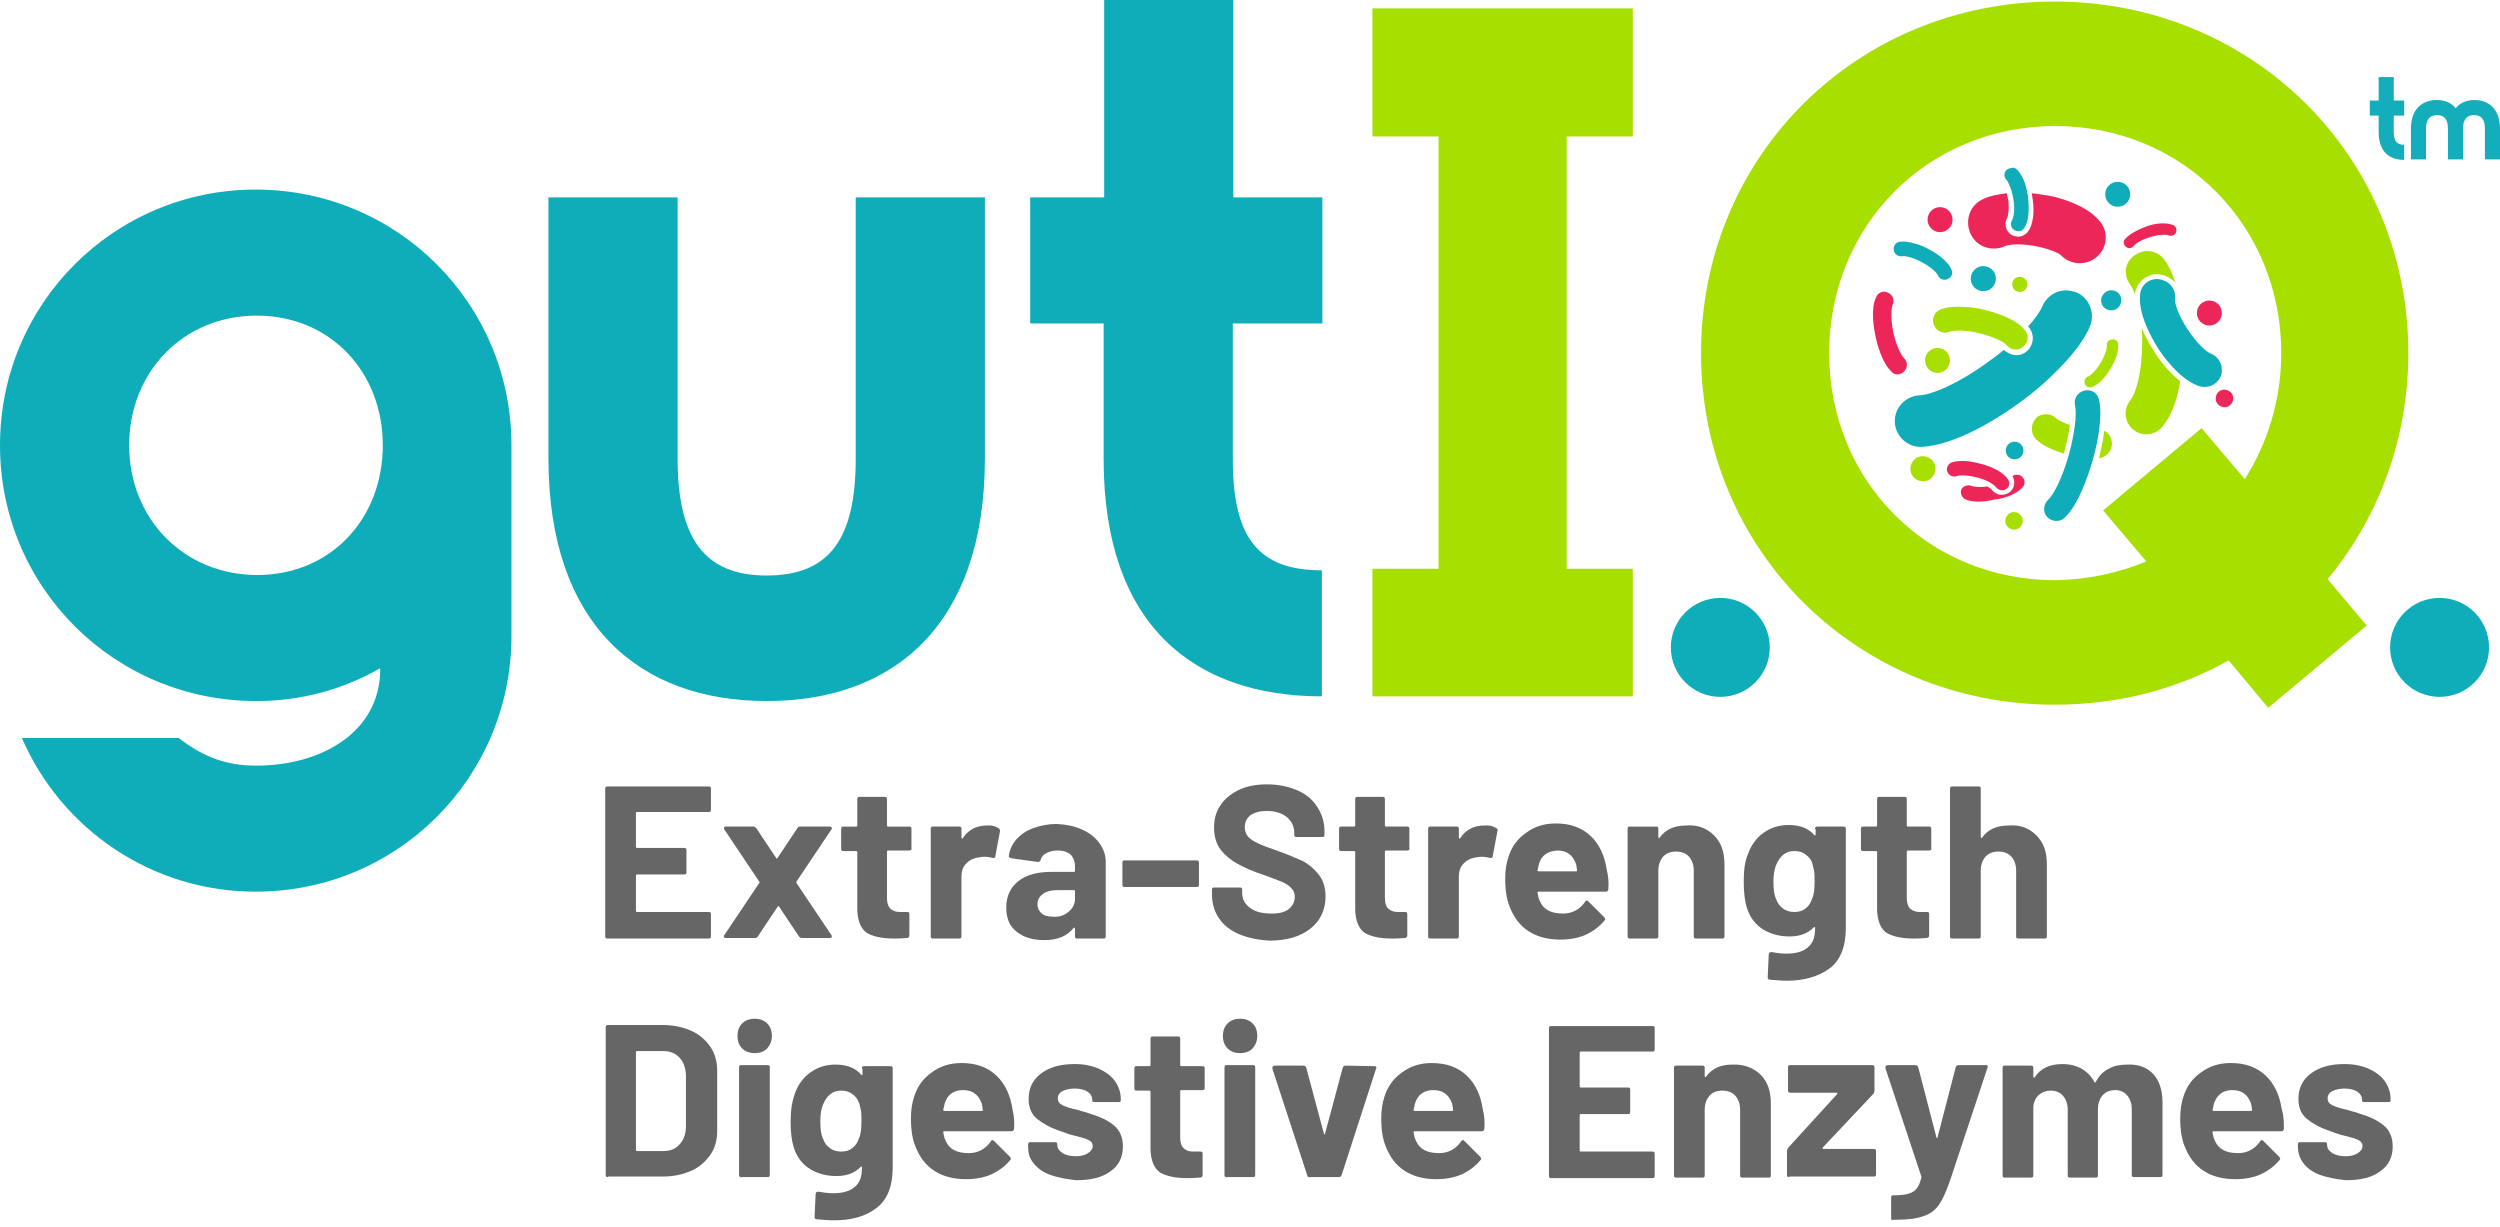
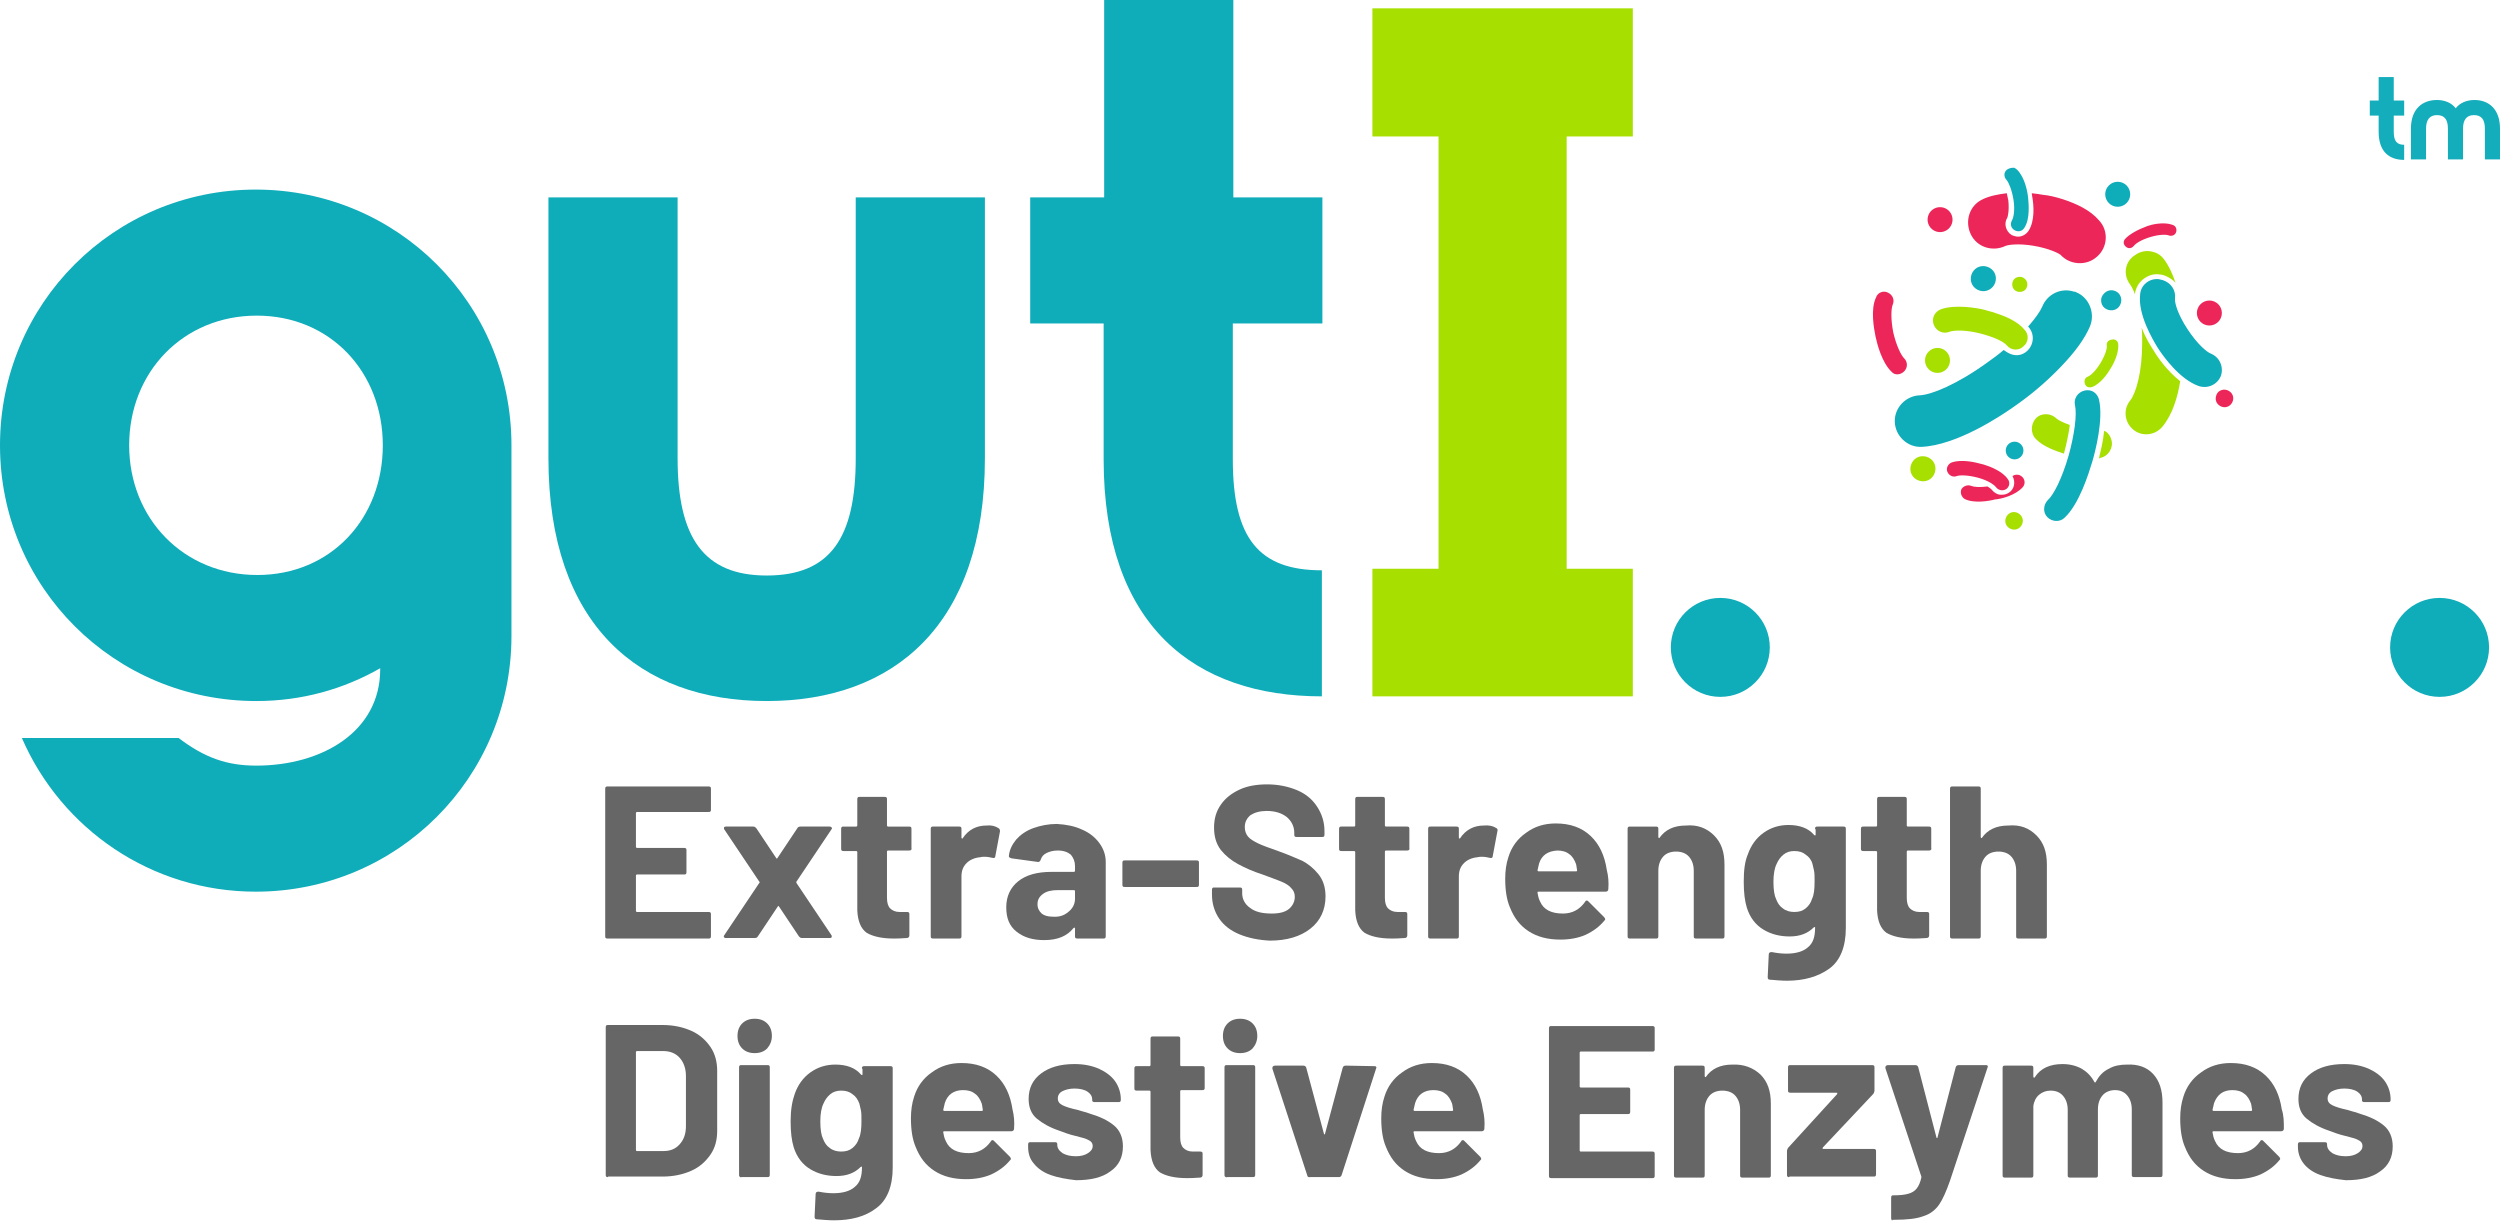
<svg xmlns="http://www.w3.org/2000/svg" version="1.1" id="Layer_1" x="0px" y="0px" viewBox="0 0 480 235.5" style="enable-background:new 0 0 480 235.5;" xml:space="preserve">
  <style type="text/css">
	.st0{fill:#666667;}
	.st1{fill:#0FACBA;}
	.st2{fill:#A7DF00;}
	.st3{fill:#13ADBB;}
	.st4{fill:#ED2659;}
</style>
  <g>
    <g>
      <path class="st0" d="M136.4,155.8c-0.1,0.1-0.2,0.1-0.4,0.1h-13.7c-0.1,0-0.2,0.1-0.2,0.2v6.5c0,0.1,0.1,0.2,0.2,0.2h9    c0.1,0,0.3,0,0.4,0.1c0.1,0.1,0.1,0.2,0.1,0.4v4.1c0,0.1,0,0.3-0.1,0.4c-0.1,0.1-0.2,0.1-0.4,0.1h-9c-0.1,0-0.2,0.1-0.2,0.2v6.8    c0,0.1,0.1,0.2,0.2,0.2H136c0.1,0,0.3,0,0.4,0.1c0.1,0.1,0.1,0.2,0.1,0.4v4.1c0,0.1,0,0.3-0.1,0.4c-0.1,0.1-0.2,0.1-0.4,0.1h-19.3    c-0.1,0-0.3,0-0.4-0.1s-0.1-0.2-0.1-0.4v-28.2c0-0.1,0-0.3,0.1-0.4c0.1-0.1,0.2-0.1,0.4-0.1H136c0.1,0,0.3,0,0.4,0.1    c0.1,0.1,0.1,0.2,0.1,0.4v4.1C136.5,155.6,136.5,155.7,136.4,155.8z" />
      <path class="st0" d="M139,179.9c-0.1-0.1,0-0.3,0.1-0.4l6.7-10c0.1-0.1,0.1-0.2,0-0.2l-6.7-10c-0.1-0.1-0.1-0.2-0.1-0.3    c0-0.2,0.1-0.3,0.4-0.3h5.2c0.3,0,0.4,0.1,0.6,0.3l3.8,5.7c0.1,0.2,0.2,0.2,0.3,0l3.8-5.7c0.1-0.2,0.3-0.3,0.6-0.3h5.6    c0.2,0,0.3,0.1,0.4,0.2c0.1,0.1,0,0.3-0.1,0.4l-6.7,10c0,0.1,0,0.2,0,0.2l6.7,10c0.1,0.1,0.1,0.2,0.1,0.3c0,0.2-0.1,0.3-0.4,0.3    H154c-0.3,0-0.4-0.1-0.6-0.3l-3.8-5.7c-0.1-0.2-0.2-0.2-0.3,0l-3.8,5.7c-0.1,0.2-0.3,0.3-0.6,0.3h-5.6    C139.2,180.1,139.1,180.1,139,179.9z" />
      <path class="st0" d="M174.9,163.2c-0.1,0.1-0.2,0.1-0.4,0.1h-4c-0.1,0-0.2,0.1-0.2,0.2v8.9c0,0.9,0.2,1.6,0.6,2    c0.4,0.4,1,0.7,1.8,0.7h1.4c0.1,0,0.3,0,0.4,0.1c0.1,0.1,0.1,0.2,0.1,0.4v4c0,0.3-0.2,0.5-0.5,0.5c-1.2,0.1-2,0.1-2.5,0.1    c-2.3,0-4-0.4-5.2-1.1c-1.1-0.8-1.7-2.2-1.8-4.3v-11.2c0-0.1-0.1-0.2-0.2-0.2H162c-0.1,0-0.3,0-0.4-0.1c-0.1-0.1-0.1-0.2-0.1-0.4    v-3.7c0-0.1,0-0.3,0.1-0.4c0.1-0.1,0.2-0.1,0.4-0.1h2.4c0.1,0,0.2-0.1,0.2-0.2v-5c0-0.1,0-0.3,0.1-0.4c0.1-0.1,0.2-0.1,0.4-0.1    h4.7c0.1,0,0.3,0,0.4,0.1c0.1,0.1,0.1,0.2,0.1,0.4v5c0,0.1,0.1,0.2,0.2,0.2h4c0.1,0,0.3,0,0.4,0.1c0.1,0.1,0.1,0.2,0.1,0.4v3.7    C175.1,163,175,163.1,174.9,163.2z" />
      <path class="st0" d="M191.7,159c0.2,0.1,0.3,0.3,0.3,0.6l-0.9,4.8c0,0.3-0.2,0.4-0.6,0.3c-0.4-0.1-0.9-0.2-1.5-0.2    c-0.2,0-0.5,0-0.9,0.1c-1,0.1-1.9,0.5-2.5,1.1c-0.7,0.7-1,1.5-1,2.6v11.4c0,0.1,0,0.3-0.1,0.4c-0.1,0.1-0.2,0.1-0.4,0.1h-4.9    c-0.1,0-0.3,0-0.4-0.1c-0.1-0.1-0.1-0.2-0.1-0.4v-20.5c0-0.1,0-0.3,0.1-0.4c0.1-0.1,0.2-0.1,0.4-0.1h4.9c0.1,0,0.3,0,0.4,0.1    s0.1,0.2,0.1,0.4v1.6c0,0.1,0,0.1,0.1,0.2c0.1,0,0.1,0,0.1,0c1.1-1.7,2.7-2.5,4.6-2.5C190.3,158.4,191.1,158.6,191.7,159z" />
      <path class="st0" d="M207.8,159.3c1.4,0.6,2.5,1.5,3.3,2.6s1.2,2.3,1.2,3.6v14.2c0,0.1,0,0.3-0.1,0.4c-0.1,0.1-0.2,0.1-0.4,0.1    h-4.9c-0.1,0-0.3,0-0.4-0.1c-0.1-0.1-0.1-0.2-0.1-0.4v-1.4c0-0.1,0-0.1-0.1-0.2c-0.1,0-0.1,0-0.2,0.1c-1.2,1.5-3,2.3-5.6,2.3    c-2.2,0-3.9-0.5-5.3-1.6s-2-2.6-2-4.7c0-2.1,0.8-3.8,2.3-5s3.6-1.8,6.4-1.8h4.3c0.1,0,0.2-0.1,0.2-0.2v-0.9c0-0.9-0.3-1.6-0.8-2.2    c-0.6-0.5-1.4-0.8-2.5-0.8c-0.9,0-1.6,0.2-2.2,0.5c-0.6,0.3-0.9,0.7-1.1,1.3c-0.1,0.3-0.3,0.4-0.5,0.4l-5.1-0.7    c-0.3-0.1-0.5-0.2-0.5-0.4c0.1-1.2,0.6-2.2,1.4-3.2c0.8-0.9,1.9-1.7,3.3-2.2c1.4-0.5,2.9-0.8,4.5-0.8    C204.7,158.3,206.3,158.6,207.8,159.3z M205.1,175.1c0.8-0.6,1.3-1.5,1.3-2.5v-1.5c0-0.1-0.1-0.2-0.2-0.2h-3    c-1.3,0-2.2,0.2-2.9,0.7s-1.1,1.1-1.1,2c0,0.8,0.3,1.3,0.8,1.8c0.5,0.4,1.2,0.6,2.1,0.6C203.3,176.1,204.3,175.8,205.1,175.1z" />
      <path class="st0" d="M215.6,170.2c-0.1-0.1-0.1-0.2-0.1-0.4v-4.1c0-0.1,0-0.3,0.1-0.4c0.1-0.1,0.2-0.1,0.4-0.1h13.7    c0.1,0,0.3,0,0.4,0.1c0.1,0.1,0.1,0.2,0.1,0.4v4.1c0,0.1,0,0.3-0.1,0.4c-0.1,0.1-0.2,0.1-0.4,0.1H216    C215.8,170.3,215.7,170.3,215.6,170.2z" />
      <path class="st0" d="M238,179.4c-1.7-0.7-3-1.7-3.9-3s-1.4-2.9-1.4-4.6v-0.9c0-0.1,0-0.3,0.1-0.4c0.1-0.1,0.2-0.1,0.4-0.1h4.8    c0.1,0,0.3,0,0.4,0.1c0.1,0.1,0.1,0.2,0.1,0.4v0.6c0,1.1,0.5,2.1,1.5,2.8c1,0.8,2.4,1.1,4.2,1.1c1.5,0,2.6-0.3,3.3-0.9    c0.7-0.6,1.1-1.4,1.1-2.3c0-0.7-0.2-1.2-0.7-1.7c-0.4-0.5-1.1-0.9-1.8-1.2c-0.8-0.3-2-0.8-3.7-1.4c-1.9-0.6-3.4-1.3-4.7-2    s-2.4-1.6-3.3-2.7c-0.9-1.2-1.3-2.6-1.3-4.3s0.4-3.1,1.3-4.4c0.9-1.3,2.1-2.2,3.6-2.9s3.3-1,5.3-1c2.1,0,4,0.4,5.7,1.1    s3,1.8,3.9,3.2s1.4,2.9,1.4,4.7v0.6c0,0.1,0,0.3-0.1,0.4c-0.1,0.1-0.2,0.1-0.4,0.1H249c-0.1,0-0.3,0-0.4-0.1    c-0.1-0.1-0.1-0.2-0.1-0.4v-0.3c0-1.2-0.5-2.2-1.4-3c-1-0.8-2.3-1.2-3.9-1.2c-1.3,0-2.3,0.3-3.1,0.8c-0.7,0.6-1.1,1.3-1.1,2.3    c0,0.7,0.2,1.3,0.6,1.8c0.4,0.5,1.1,0.9,1.9,1.3c0.8,0.4,2.2,0.9,3.9,1.5c2,0.7,3.5,1.4,4.7,1.9c1.1,0.6,2.1,1.4,3,2.5    s1.4,2.5,1.4,4.3c0,2.6-1,4.7-2.9,6.2s-4.5,2.3-7.8,2.3C241.7,180.5,239.7,180.1,238,179.4z" />
      <path class="st0" d="M270.5,163.2c-0.1,0.1-0.2,0.1-0.4,0.1h-4c-0.1,0-0.2,0.1-0.2,0.2v8.9c0,0.9,0.2,1.6,0.6,2s1,0.7,1.8,0.7h1.4    c0.1,0,0.3,0,0.4,0.1s0.1,0.2,0.1,0.4v4c0,0.3-0.2,0.5-0.5,0.5c-1.2,0.1-2,0.1-2.5,0.1c-2.3,0-4-0.4-5.2-1.1    c-1.1-0.8-1.7-2.2-1.8-4.3v-11.2c0-0.1-0.1-0.2-0.2-0.2h-2.4c-0.1,0-0.3,0-0.4-0.1s-0.1-0.2-0.1-0.4v-3.7c0-0.1,0-0.3,0.1-0.4    s0.2-0.1,0.4-0.1h2.4c0.1,0,0.2-0.1,0.2-0.2v-5c0-0.1,0-0.3,0.1-0.4c0.1-0.1,0.2-0.1,0.4-0.1h4.7c0.1,0,0.3,0,0.4,0.1    s0.1,0.2,0.1,0.4v5c0,0.1,0.1,0.2,0.2,0.2h4c0.1,0,0.3,0,0.4,0.1s0.1,0.2,0.1,0.4v3.7C270.7,163,270.6,163.1,270.5,163.2z" />
      <path class="st0" d="M287.3,159c0.2,0.1,0.3,0.3,0.2,0.6l-0.9,4.8c0,0.3-0.2,0.4-0.6,0.3c-0.4-0.1-0.9-0.2-1.5-0.2    c-0.2,0-0.5,0-0.9,0.1c-1,0.1-1.9,0.5-2.5,1.1c-0.7,0.7-1,1.5-1,2.6v11.4c0,0.1,0,0.3-0.1,0.4c-0.1,0.1-0.2,0.1-0.4,0.1h-4.9    c-0.1,0-0.3,0-0.4-0.1s-0.1-0.2-0.1-0.4v-20.5c0-0.1,0-0.3,0.1-0.4s0.2-0.1,0.4-0.1h4.9c0.1,0,0.3,0,0.4,0.1s0.1,0.2,0.1,0.4v1.6    c0,0.1,0,0.1,0.1,0.2c0.1,0,0.1,0,0.1,0c1.1-1.7,2.7-2.5,4.6-2.5C285.9,158.4,286.7,158.6,287.3,159z" />
      <path class="st0" d="M308.8,170.7c0,0.3-0.2,0.5-0.5,0.5h-12.9c-0.2,0-0.2,0.1-0.2,0.2c0.1,0.6,0.2,1.1,0.5,1.7    c0.7,1.6,2.2,2.3,4.4,2.3c1.8,0,3.2-0.8,4.2-2.2c0.1-0.2,0.2-0.3,0.4-0.3c0.1,0,0.2,0.1,0.3,0.2l3,3c0.1,0.1,0.2,0.3,0.2,0.4    c0,0.1-0.1,0.2-0.2,0.3c-0.9,1.1-2.1,2-3.6,2.7c-1.4,0.6-3,0.9-4.8,0.9c-2.4,0-4.4-0.5-6.1-1.6s-2.8-2.6-3.6-4.6    c-0.6-1.4-0.9-3.2-0.9-5.5c0-1.5,0.2-2.9,0.6-4.1c0.6-2,1.8-3.6,3.4-4.7c1.6-1.2,3.5-1.8,5.7-1.8c2.8,0,5,0.8,6.7,2.4    c1.7,1.6,2.7,3.8,3.1,6.5C308.8,168.2,308.9,169.4,308.8,170.7z M295.5,165.8c-0.1,0.4-0.2,0.8-0.3,1.3c0,0.1,0.1,0.2,0.2,0.2h7.2    c0.2,0,0.2-0.1,0.2-0.2c-0.1-0.8-0.2-1.2-0.2-1.2c-0.3-0.8-0.7-1.5-1.3-1.9c-0.6-0.5-1.4-0.7-2.3-0.7    C297.2,163.4,296,164.2,295.5,165.8z" />
      <path class="st0" d="M329.1,160.4c1.4,1.4,2,3.2,2,5.6v13.7c0,0.1,0,0.3-0.1,0.4c-0.1,0.1-0.2,0.1-0.4,0.1h-4.9    c-0.1,0-0.3,0-0.4-0.1s-0.1-0.2-0.1-0.4v-12.5c0-1.1-0.3-2-0.9-2.7s-1.5-1-2.5-1s-1.9,0.3-2.5,1s-0.9,1.6-0.9,2.7v12.5    c0,0.1,0,0.3-0.1,0.4c-0.1,0.1-0.2,0.1-0.4,0.1H313c-0.1,0-0.3,0-0.4-0.1s-0.1-0.2-0.1-0.4v-20.5c0-0.1,0-0.3,0.1-0.4    s0.2-0.1,0.4-0.1h4.9c0.1,0,0.3,0,0.4,0.1s0.1,0.2,0.1,0.4v1.5c0,0.1,0,0.1,0.1,0.2c0.1,0,0.1,0,0.1,0c1.1-1.6,2.8-2.4,5.1-2.4    C325.9,158.3,327.7,159,329.1,160.4z" />
      <path class="st0" d="M348.6,158.8c0.1-0.1,0.2-0.1,0.4-0.1h4.9c0.1,0,0.3,0,0.4,0.1s0.1,0.2,0.1,0.4v19c0,3.6-1.1,6.3-3.2,7.8    s-4.8,2.3-8.1,2.3c-1,0-2.1-0.1-3.3-0.2c-0.3,0-0.4-0.2-0.4-0.5l0.2-4.3c0-0.4,0.2-0.5,0.6-0.5c1,0.2,1.9,0.3,2.8,0.3    c1.8,0,3.2-0.4,4.1-1.2c1-0.8,1.4-2,1.4-3.8c0-0.1,0-0.1-0.1-0.1s-0.1,0-0.2,0.1c-1.1,1.1-2.6,1.7-4.6,1.7c-1.8,0-3.5-0.4-5-1.3    c-1.5-0.9-2.6-2.3-3.2-4.2c-0.4-1.3-0.6-2.9-0.6-5c0-2.2,0.2-3.9,0.8-5.3c0.6-1.7,1.6-3.1,3-4.1s3-1.5,4.8-1.5    c2.1,0,3.8,0.6,4.9,1.9c0.1,0.1,0.1,0.1,0.2,0.1s0.1-0.1,0.1-0.1v-1C348.4,159,348.5,158.9,348.6,158.8z M348.4,169.2    c0-0.9,0-1.5-0.1-2s-0.2-0.9-0.3-1.3c-0.2-0.8-0.7-1.4-1.3-1.8c-0.6-0.5-1.3-0.7-2.2-0.7c-0.8,0-1.5,0.2-2.1,0.7s-1,1.1-1.3,1.8    c-0.4,0.8-0.6,2-0.6,3.4c0,1.6,0.2,2.7,0.5,3.3c0.3,0.8,0.7,1.4,1.3,1.8c0.6,0.5,1.4,0.7,2.2,0.7c0.9,0,1.6-0.2,2.2-0.7    s1-1.1,1.2-1.8C348.3,171.8,348.4,170.7,348.4,169.2z" />
      <path class="st0" d="M370.7,163.2c-0.1,0.1-0.2,0.1-0.4,0.1h-4c-0.1,0-0.2,0.1-0.2,0.2v8.9c0,0.9,0.2,1.6,0.6,2s1,0.7,1.8,0.7h1.4    c0.1,0,0.3,0,0.4,0.1s0.1,0.2,0.1,0.4v4c0,0.3-0.2,0.5-0.5,0.5c-1.2,0.1-2,0.1-2.5,0.1c-2.3,0-4-0.4-5.2-1.1    c-1.1-0.8-1.7-2.2-1.8-4.3v-11.2c0-0.1-0.1-0.2-0.2-0.2h-2.4c-0.1,0-0.3,0-0.4-0.1s-0.1-0.2-0.1-0.4v-3.7c0-0.1,0-0.3,0.1-0.4    s0.2-0.1,0.4-0.1h2.4c0.1,0,0.2-0.1,0.2-0.2v-5c0-0.1,0-0.3,0.1-0.4c0.1-0.1,0.2-0.1,0.4-0.1h4.7c0.1,0,0.3,0,0.4,0.1    s0.1,0.2,0.1,0.4v5c0,0.1,0.1,0.2,0.2,0.2h4c0.1,0,0.3,0,0.4,0.1s0.1,0.2,0.1,0.4v3.7C370.9,163,370.8,163.1,370.7,163.2z" />
      <path class="st0" d="M391,160.4c1.4,1.4,2,3.2,2,5.6v13.7c0,0.1,0,0.3-0.1,0.4c-0.1,0.1-0.2,0.1-0.4,0.1h-4.9    c-0.1,0-0.3,0-0.4-0.1s-0.1-0.2-0.1-0.4v-12.5c0-1.1-0.3-2-0.9-2.7s-1.5-1-2.5-1s-1.9,0.3-2.5,1s-0.9,1.6-0.9,2.7v12.5    c0,0.1,0,0.3-0.1,0.4c-0.1,0.1-0.2,0.1-0.4,0.1h-4.9c-0.1,0-0.3,0-0.4-0.1s-0.1-0.2-0.1-0.4v-28.2c0-0.1,0-0.3,0.1-0.4    s0.2-0.1,0.4-0.1h4.9c0.1,0,0.3,0,0.4,0.1s0.1,0.2,0.1,0.4v9.2c0,0.1,0,0.1,0.1,0.2c0.1,0,0.1,0,0.1,0c1.1-1.6,2.8-2.4,5.1-2.4    C387.9,158.3,389.6,159,391,160.4z" />
      <path class="st0" d="M116.4,225.9c-0.1-0.1-0.1-0.2-0.1-0.4v-28.2c0-0.1,0-0.3,0.1-0.4c0.1-0.1,0.2-0.1,0.4-0.1h10.4    c2.1,0,3.9,0.4,5.5,1.1c1.6,0.7,2.8,1.8,3.7,3.1s1.3,2.9,1.3,4.6v11.5c0,1.8-0.4,3.3-1.3,4.6c-0.9,1.3-2.1,2.4-3.7,3.1    c-1.6,0.7-3.4,1.1-5.5,1.1h-10.4C116.6,226.1,116.5,226,116.4,225.9z M122.3,221h5.1c1.3,0,2.3-0.4,3.1-1.3c0.8-0.9,1.2-2,1.2-3.5    v-9.6c0-1.4-0.4-2.6-1.2-3.5s-1.9-1.3-3.2-1.3h-5c-0.1,0-0.2,0.1-0.2,0.2v18.7C122.1,221,122.2,221,122.3,221z" />
      <path class="st0" d="M142.5,201.3c-0.6-0.6-0.9-1.4-0.9-2.4s0.3-1.8,0.9-2.4c0.6-0.6,1.4-0.9,2.4-0.9s1.8,0.3,2.4,0.9    c0.6,0.6,0.9,1.4,0.9,2.4c0,0.9-0.3,1.7-0.9,2.4c-0.6,0.6-1.4,0.9-2.4,0.9S143.1,201.9,142.5,201.3z M142,225.9    c-0.1-0.1-0.1-0.2-0.1-0.4V205c0-0.1,0-0.3,0.1-0.4c0.1-0.1,0.2-0.1,0.4-0.1h4.9c0.1,0,0.3,0,0.4,0.1c0.1,0.1,0.1,0.2,0.1,0.4    v20.5c0,0.1,0,0.3-0.1,0.4c-0.1,0.1-0.2,0.1-0.4,0.1h-4.9C142.2,226.1,142.1,226,142,225.9z" />
      <path class="st0" d="M165.6,204.8c0.1-0.1,0.2-0.1,0.4-0.1h4.9c0.1,0,0.3,0,0.4,0.1c0.1,0.1,0.1,0.2,0.1,0.4v19    c0,3.6-1.1,6.3-3.2,7.8c-2.1,1.6-4.8,2.3-8.1,2.3c-1,0-2.1-0.1-3.3-0.2c-0.3,0-0.4-0.2-0.4-0.5l0.2-4.3c0-0.4,0.2-0.5,0.6-0.5    c1,0.2,1.9,0.3,2.8,0.3c1.8,0,3.2-0.4,4.1-1.2c1-0.8,1.4-2,1.4-3.8c0-0.1,0-0.1-0.1-0.1s-0.1,0-0.2,0.1c-1.1,1.1-2.6,1.7-4.6,1.7    c-1.8,0-3.5-0.4-5-1.3c-1.5-0.9-2.6-2.3-3.2-4.2c-0.4-1.3-0.6-2.9-0.6-5c0-2.2,0.3-3.9,0.8-5.3c0.6-1.7,1.6-3.1,3-4.1    s3-1.5,4.8-1.5c2.1,0,3.8,0.6,4.9,1.9c0.1,0.1,0.1,0.1,0.2,0.1c0.1,0,0.1-0.1,0.1-0.1v-1C165.4,205,165.5,204.9,165.6,204.8z     M165.4,215.2c0-0.9,0-1.5-0.1-2s-0.2-0.9-0.3-1.3c-0.3-0.8-0.7-1.4-1.3-1.8c-0.6-0.5-1.3-0.7-2.2-0.7c-0.8,0-1.5,0.2-2.1,0.7    s-1,1.1-1.3,1.8c-0.4,0.8-0.6,2-0.6,3.4c0,1.6,0.2,2.7,0.5,3.3c0.3,0.8,0.7,1.4,1.3,1.8c0.6,0.5,1.4,0.7,2.2,0.7    c0.9,0,1.6-0.2,2.2-0.7c0.6-0.5,1-1.1,1.2-1.8C165.3,217.8,165.4,216.6,165.4,215.2z" />
      <path class="st0" d="M194.7,216.7c0,0.3-0.2,0.5-0.5,0.5h-12.9c-0.2,0-0.2,0.1-0.2,0.2c0.1,0.6,0.2,1.1,0.5,1.7    c0.7,1.6,2.2,2.3,4.4,2.3c1.8,0,3.2-0.8,4.2-2.2c0.1-0.2,0.2-0.3,0.4-0.3c0.1,0,0.2,0.1,0.3,0.2l3,3c0.1,0.1,0.2,0.3,0.2,0.4    c0,0.1-0.1,0.2-0.2,0.3c-0.9,1.1-2.1,2-3.6,2.7c-1.4,0.6-3,0.9-4.8,0.9c-2.4,0-4.4-0.5-6.1-1.6s-2.8-2.6-3.6-4.6    c-0.6-1.4-0.9-3.2-0.9-5.5c0-1.5,0.2-2.9,0.6-4.1c0.6-2,1.8-3.6,3.4-4.7c1.6-1.2,3.5-1.8,5.7-1.8c2.8,0,5,0.8,6.7,2.4    c1.7,1.6,2.7,3.8,3.1,6.5C194.7,214.2,194.8,215.4,194.7,216.7z M181.4,211.8c-0.1,0.4-0.2,0.8-0.3,1.3c0,0.1,0.1,0.2,0.2,0.2h7.2    c0.2,0,0.2-0.1,0.2-0.2c-0.1-0.8-0.2-1.2-0.2-1.2c-0.3-0.8-0.7-1.5-1.3-1.9c-0.6-0.5-1.4-0.7-2.3-0.7    C183.1,209.3,181.9,210.2,181.4,211.8z" />
      <path class="st0" d="M201.7,225.6c-1.4-0.5-2.5-1.3-3.2-2.2c-0.8-0.9-1.1-2-1.1-3.2v-0.4c0-0.1,0-0.3,0.1-0.4    c0.1-0.1,0.2-0.1,0.4-0.1h4.6c0.1,0,0.3,0,0.4,0.1c0.1,0.1,0.1,0.2,0.1,0.4l0,0c0,0.6,0.3,1.1,1,1.6c0.7,0.4,1.5,0.6,2.6,0.6    c0.9,0,1.7-0.2,2.3-0.6c0.6-0.4,0.9-0.8,0.9-1.4c0-0.5-0.3-0.9-0.8-1.1c-0.5-0.3-1.3-0.5-2.5-0.8c-1.3-0.3-2.3-0.7-3.1-1    c-1.8-0.6-3.2-1.4-4.3-2.3c-1.1-0.9-1.6-2.2-1.6-3.8c0-2.1,0.8-3.7,2.4-4.9c1.6-1.2,3.7-1.8,6.4-1.8c1.8,0,3.3,0.3,4.7,0.9    c1.3,0.6,2.4,1.4,3.1,2.4c0.7,1,1.1,2.2,1.1,3.5c0,0.1,0,0.3-0.1,0.4c-0.1,0.1-0.2,0.1-0.4,0.1h-4.5c-0.1,0-0.3,0-0.4-0.1    c-0.1-0.1-0.1-0.2-0.1-0.4c0-0.6-0.3-1.1-0.9-1.5c-0.6-0.4-1.5-0.6-2.5-0.6c-0.9,0-1.7,0.2-2.3,0.5s-0.9,0.8-0.9,1.4    c0,0.6,0.3,1,0.9,1.3s1.5,0.6,2.9,0.9c0.3,0.1,0.7,0.2,1,0.3c0.4,0.1,0.8,0.2,1.3,0.4c2,0.6,3.5,1.3,4.7,2.3    c1.1,0.9,1.7,2.3,1.7,4c0,2.1-0.8,3.7-2.4,4.8c-1.6,1.2-3.8,1.7-6.6,1.7C204.8,226.4,203.1,226.1,201.7,225.6z" />
      <path class="st0" d="M231.2,209.2c-0.1,0.1-0.2,0.1-0.4,0.1h-4c-0.1,0-0.2,0.1-0.2,0.2v8.9c0,0.9,0.2,1.6,0.6,2    c0.4,0.4,1,0.7,1.8,0.7h1.4c0.1,0,0.3,0,0.4,0.1c0.1,0.1,0.1,0.2,0.1,0.4v4c0,0.3-0.2,0.5-0.5,0.5c-1.2,0.1-2,0.1-2.5,0.1    c-2.3,0-4-0.4-5.2-1.1c-1.1-0.8-1.7-2.2-1.8-4.3v-11.2c0-0.1-0.1-0.2-0.2-0.2h-2.4c-0.1,0-0.3,0-0.4-0.1c-0.1-0.1-0.1-0.2-0.1-0.4    v-3.7c0-0.1,0-0.3,0.1-0.4c0.1-0.1,0.2-0.1,0.4-0.1h2.4c0.1,0,0.2-0.1,0.2-0.2v-5c0-0.1,0-0.3,0.1-0.4c0.1-0.1,0.2-0.1,0.4-0.1    h4.7c0.1,0,0.3,0,0.4,0.1c0.1,0.1,0.1,0.2,0.1,0.4v5c0,0.1,0.1,0.2,0.2,0.2h4c0.1,0,0.3,0,0.4,0.1c0.1,0.1,0.1,0.2,0.1,0.4v3.7    C231.3,209,231.3,209.1,231.2,209.2z" />
      <path class="st0" d="M235.7,201.3c-0.6-0.6-0.9-1.4-0.9-2.4s0.3-1.8,0.9-2.4c0.6-0.6,1.4-0.9,2.4-0.9s1.8,0.3,2.4,0.9    c0.6,0.6,0.9,1.4,0.9,2.4c0,0.9-0.3,1.7-0.9,2.4c-0.6,0.6-1.4,0.9-2.4,0.9C237.1,202.2,236.3,201.9,235.7,201.3z M235.2,225.9    c-0.1-0.1-0.1-0.2-0.1-0.4V205c0-0.1,0-0.3,0.1-0.4c0.1-0.1,0.2-0.1,0.4-0.1h4.9c0.1,0,0.3,0,0.4,0.1c0.1,0.1,0.1,0.2,0.1,0.4    v20.5c0,0.1,0,0.3-0.1,0.4c-0.1,0.1-0.2,0.1-0.4,0.1h-4.9C235.4,226.1,235.3,226,235.2,225.9z" />
      <path class="st0" d="M251,225.7l-6.7-20.5c0-0.1,0-0.1,0-0.2c0-0.2,0.2-0.4,0.5-0.4h5.4c0.3,0,0.5,0.1,0.6,0.4l3.4,12.7    c0,0.1,0.1,0.1,0.1,0.1s0.1,0,0.1-0.1l3.4-12.7c0.1-0.3,0.3-0.4,0.6-0.4l5.4,0.1c0.2,0,0.3,0,0.4,0.1s0.1,0.2,0,0.4l-6.6,20.4    c-0.1,0.3-0.3,0.4-0.5,0.4h-5.5C251.2,226.1,251,225.9,251,225.7z" />
      <path class="st0" d="M285,216.7c0,0.3-0.2,0.5-0.5,0.5h-12.9c-0.2,0-0.2,0.1-0.2,0.2c0.1,0.6,0.2,1.1,0.5,1.7    c0.7,1.6,2.2,2.3,4.4,2.3c1.8,0,3.2-0.8,4.2-2.2c0.1-0.2,0.2-0.3,0.4-0.3c0.1,0,0.2,0.1,0.3,0.2l3,3c0.1,0.1,0.2,0.3,0.2,0.4    c0,0.1-0.1,0.2-0.2,0.3c-0.9,1.1-2.1,2-3.6,2.7c-1.4,0.6-3,0.9-4.8,0.9c-2.4,0-4.4-0.5-6.1-1.6s-2.8-2.6-3.6-4.6    c-0.6-1.4-0.9-3.2-0.9-5.5c0-1.5,0.2-2.9,0.6-4.1c0.6-2,1.8-3.6,3.4-4.7c1.6-1.2,3.5-1.8,5.7-1.8c2.8,0,5,0.8,6.7,2.4    c1.7,1.6,2.7,3.8,3.1,6.5C285,214.2,285.1,215.4,285,216.7z M271.7,211.8c-0.1,0.4-0.2,0.8-0.3,1.3c0,0.1,0.1,0.2,0.2,0.2h7.2    c0.2,0,0.2-0.1,0.2-0.2c-0.1-0.8-0.2-1.2-0.2-1.2c-0.3-0.8-0.7-1.5-1.3-1.9c-0.6-0.5-1.4-0.7-2.3-0.7    C273.4,209.3,272.2,210.2,271.7,211.8z" />
      <path class="st0" d="M317.6,201.8c-0.1,0.1-0.2,0.1-0.4,0.1h-13.7c-0.1,0-0.2,0.1-0.2,0.2v6.5c0,0.1,0.1,0.2,0.2,0.2h9    c0.1,0,0.3,0,0.4,0.1s0.1,0.2,0.1,0.4v4.1c0,0.1,0,0.3-0.1,0.4c-0.1,0.1-0.2,0.1-0.4,0.1h-9c-0.1,0-0.2,0.1-0.2,0.2v6.8    c0,0.1,0.1,0.2,0.2,0.2h13.7c0.1,0,0.3,0,0.4,0.1s0.1,0.2,0.1,0.4v4.1c0,0.1,0,0.3-0.1,0.4c-0.1,0.1-0.2,0.1-0.4,0.1h-19.3    c-0.1,0-0.3,0-0.4-0.1s-0.1-0.2-0.1-0.4v-28.2c0-0.1,0-0.3,0.1-0.4s0.2-0.1,0.4-0.1h19.3c0.1,0,0.3,0,0.4,0.1s0.1,0.2,0.1,0.4v4.1    C317.7,201.5,317.7,201.7,317.6,201.8z" />
      <path class="st0" d="M338,206.3c1.4,1.4,2,3.2,2,5.6v13.7c0,0.1,0,0.3-0.1,0.4c-0.1,0.1-0.2,0.1-0.4,0.1h-4.9    c-0.1,0-0.3,0-0.4-0.1s-0.1-0.2-0.1-0.4v-12.5c0-1.1-0.3-2-0.9-2.7s-1.5-1-2.5-1s-1.9,0.3-2.5,1s-0.9,1.6-0.9,2.7v12.5    c0,0.1,0,0.3-0.1,0.4c-0.1,0.1-0.2,0.1-0.4,0.1h-4.9c-0.1,0-0.3,0-0.4-0.1s-0.1-0.2-0.1-0.4v-20.5c0-0.1,0-0.3,0.1-0.4    s0.2-0.1,0.4-0.1h4.9c0.1,0,0.3,0,0.4,0.1s0.1,0.2,0.1,0.4v1.5c0,0.1,0,0.1,0.1,0.2c0.1,0,0.1,0,0.1,0c1.1-1.6,2.8-2.4,5.1-2.4    C334.8,204.3,336.6,205,338,206.3z" />
      <path class="st0" d="M343.2,225.9c-0.1-0.1-0.1-0.2-0.1-0.4V221c0-0.2,0.1-0.4,0.2-0.6l9.4-10.3c0.1-0.2,0.1-0.3-0.1-0.3h-8.8    c-0.1,0-0.3,0-0.4-0.1s-0.1-0.2-0.1-0.4V205c0-0.1,0-0.3,0.1-0.4s0.2-0.1,0.4-0.1h15.6c0.1,0,0.3,0,0.4,0.1s0.1,0.2,0.1,0.4v4.4    c0,0.2-0.1,0.4-0.2,0.6l-9.7,10.3c-0.1,0.2-0.1,0.3,0.1,0.3h9.6c0.1,0,0.3,0,0.4,0.1s0.1,0.2,0.1,0.4v4.3c0,0.1,0,0.3-0.1,0.4    c-0.1,0.1-0.2,0.1-0.4,0.1h-16.1C343.5,226.1,343.3,226,343.2,225.9z" />
      <path class="st0" d="M363.2,234.2c-0.1-0.1-0.1-0.2-0.1-0.4V230c0-0.1,0-0.3,0.1-0.4s0.2-0.1,0.4-0.1c1.2,0,2.1-0.1,2.8-0.3    s1.2-0.5,1.6-1s0.7-1.2,0.9-2.1c0-0.1,0-0.1,0-0.2l-6.9-20.8c0-0.1,0-0.1,0-0.2c0-0.2,0.2-0.4,0.5-0.4h5.2c0.3,0,0.5,0.1,0.6,0.4    l3.5,13.5c0,0.1,0.1,0.1,0.1,0.1c0.1,0,0.1,0,0.1-0.1l3.5-13.5c0.1-0.3,0.3-0.4,0.6-0.4h5.1c0.2,0,0.3,0,0.4,0.1s0.1,0.2,0,0.4    l-7.2,21.7c-0.7,2-1.4,3.6-2.1,4.6s-1.7,1.8-3,2.2c-1.3,0.5-3.2,0.7-5.6,0.7h-0.3C363.3,234.4,363.2,234.3,363.2,234.2z" />
      <path class="st0" d="M413.4,206.2c1.2,1.3,1.8,3.1,1.8,5.5v13.8c0,0.1,0,0.3-0.1,0.4c-0.1,0.1-0.2,0.1-0.4,0.1h-4.9    c-0.1,0-0.3,0-0.4-0.1s-0.1-0.2-0.1-0.4V213c0-1.1-0.3-2-0.9-2.7s-1.4-1-2.3-1s-1.8,0.3-2.4,1s-0.9,1.6-0.9,2.7v12.6    c0,0.1,0,0.3-0.1,0.4c-0.1,0.1-0.2,0.1-0.4,0.1h-4.8c-0.1,0-0.3,0-0.4-0.1s-0.1-0.2-0.1-0.4v-12.5c0-1.1-0.3-2-0.9-2.7    s-1.4-1-2.4-1c-0.9,0-1.6,0.3-2.2,0.8s-1,1.3-1.1,2.2v13.2c0,0.1,0,0.3-0.1,0.4c-0.1,0.1-0.2,0.1-0.4,0.1H385    c-0.1,0-0.3,0-0.4-0.1s-0.1-0.2-0.1-0.4v-20.5c0-0.1,0-0.3,0.1-0.4s0.2-0.1,0.4-0.1h4.9c0.1,0,0.3,0,0.4,0.1s0.1,0.2,0.1,0.4v1.6    c0,0.1,0,0.1,0.1,0.2s0.1,0,0.2-0.1c1.1-1.7,2.9-2.5,5.3-2.5c1.4,0,2.6,0.3,3.7,0.9c1,0.6,1.8,1.4,2.4,2.5c0.1,0.2,0.2,0.2,0.3,0    c0.6-1.1,1.4-2,2.5-2.5c1-0.6,2.2-0.8,3.5-0.8C410.5,204.3,412.2,204.9,413.4,206.2z" />
      <path class="st0" d="M438.5,216.7c0,0.3-0.2,0.5-0.5,0.5h-13c-0.2,0-0.2,0.1-0.2,0.2c0.1,0.6,0.2,1.1,0.5,1.7    c0.7,1.6,2.2,2.3,4.4,2.3c1.8,0,3.2-0.8,4.2-2.2c0.1-0.2,0.2-0.3,0.4-0.3c0.1,0,0.2,0.1,0.3,0.2l3,3c0.1,0.1,0.2,0.3,0.2,0.4    c0,0.1-0.1,0.2-0.2,0.3c-0.9,1.1-2.1,2-3.6,2.7c-1.4,0.6-3,0.9-4.8,0.9c-2.4,0-4.4-0.5-6.1-1.6s-2.8-2.6-3.6-4.6    c-0.6-1.4-0.9-3.2-0.9-5.5c0-1.5,0.2-2.9,0.6-4.1c0.6-2,1.8-3.6,3.4-4.7c1.6-1.2,3.5-1.8,5.7-1.8c2.8,0,5,0.8,6.7,2.4    c1.7,1.6,2.7,3.8,3.1,6.5C438.5,214.2,438.5,215.4,438.5,216.7z M425.1,211.8c-0.1,0.4-0.2,0.8-0.3,1.3c0,0.1,0.1,0.2,0.2,0.2h7.2    c0.2,0,0.2-0.1,0.2-0.2c-0.1-0.8-0.2-1.2-0.2-1.2c-0.3-0.8-0.7-1.5-1.3-1.9c-0.6-0.5-1.4-0.7-2.3-0.7    C426.8,209.3,425.7,210.2,425.1,211.8z" />
      <path class="st0" d="M445.5,225.6c-1.4-0.5-2.5-1.3-3.2-2.2s-1.1-2-1.1-3.2v-0.4c0-0.1,0-0.3,0.1-0.4c0.1-0.1,0.2-0.1,0.4-0.1h4.6    c0.1,0,0.3,0,0.4,0.1s0.1,0.2,0.1,0.4l0,0c0,0.6,0.3,1.1,1,1.6c0.7,0.4,1.5,0.6,2.6,0.6c0.9,0,1.7-0.2,2.3-0.6s0.9-0.8,0.9-1.4    c0-0.5-0.3-0.9-0.8-1.1c-0.5-0.3-1.3-0.5-2.5-0.8c-1.3-0.3-2.3-0.7-3.1-1c-1.8-0.6-3.2-1.4-4.3-2.3c-1.1-0.9-1.6-2.2-1.6-3.8    c0-2.1,0.8-3.7,2.4-4.9s3.7-1.8,6.4-1.8c1.8,0,3.3,0.3,4.7,0.9c1.3,0.6,2.4,1.4,3.1,2.4s1.1,2.2,1.1,3.5c0,0.1,0,0.3-0.1,0.4    c-0.1,0.1-0.2,0.1-0.4,0.1H454c-0.1,0-0.3,0-0.4-0.1s-0.1-0.2-0.1-0.4c0-0.6-0.3-1.1-0.9-1.5s-1.5-0.6-2.5-0.6    c-0.9,0-1.7,0.2-2.3,0.5c-0.6,0.3-0.9,0.8-0.9,1.4c0,0.6,0.3,1,0.9,1.3s1.5,0.6,2.9,0.9c0.3,0.1,0.7,0.2,1,0.3    c0.4,0.1,0.8,0.2,1.3,0.4c2,0.6,3.5,1.3,4.7,2.3c1.1,0.9,1.7,2.3,1.7,4c0,2.1-0.8,3.7-2.4,4.8c-1.6,1.2-3.8,1.7-6.6,1.7    C448.5,226.4,446.9,226.1,445.5,225.6z" />
    </g>
    <g id="Logo_2_">
      <g>
        <path class="st1" d="M4.2,141.7h30.1c5,3.8,9.3,5.3,14.9,5.3c12.6,0,23.8-6.5,23.8-18.5v-0.2c-7,4-15,6.3-23.8,6.3     C21.9,134.6,0,112.7,0,85.5s21.9-49.1,49.1-49.1s49.1,21.9,49.1,49.1v36.6c0,27.2-21.9,49.1-49.1,49.1     C29.1,171.2,11.8,159.2,4.2,141.7z M73.5,85.5c0-14.1-10.1-24.9-24.2-24.9S24.8,71.4,24.8,85.5s10.5,24.9,24.6,24.9     S73.5,99.6,73.5,85.5z" />
        <path class="st1" d="M189.1,37.9V88c0,32-17.5,46.6-41.9,46.6S105.3,120,105.3,88V37.9h24.8V88c0,15.2,5,22.5,17.1,22.5     c12.2,0,17.1-7.2,17.1-22.5V37.9H189.1z" />
        <path class="st1" d="M236.7,62.1v26.1c0,15.2,5,21.3,17.1,21.3v24.2c-24.4,0-41.9-13.5-41.9-45.5V62.1h-14.1V37.9H212V0h24.8     v37.9h17.1v24.2C253.9,62.1,236.7,62.1,236.7,62.1z" />
      </g>
      <g>
        <g>
          <polygon class="st2" points="313.5,26.2 313.5,1.6 263.5,1.6 263.5,26.2 276.2,26.2 276.2,109.2 263.5,109.2 263.5,133.7       276.2,133.7 276.2,133.7 300.8,133.7 300.8,133.7 313.5,133.7 313.5,109.2 300.8,109.2 300.8,26.2     " />
-           <path class="st2" d="M427.9,126.8c-9.8,5.5-21.1,8.5-33.4,8.5c-37.9,0-67.9-29.6-67.9-67.5s30-67.5,67.9-67.5      s67.9,29.6,67.9,67.5c0,16.6-5.8,31.7-15.5,43.4l7.5,8.9l-18.9,15.8L427.9,126.8z M412.1,107.8l-8.3-9.8l18.9-15.8L431,92      c4.3-6.8,7-15.1,7-24.2c0-24.5-18.9-43.6-43.4-43.6s-43.4,19.1-43.4,43.6s18.9,43.6,43.4,43.6      C400.8,111.3,406.8,110,412.1,107.8z" />
          <circle class="st1" cx="330.3" cy="124.3" r="9.5" />
          <circle class="st1" cx="468.4" cy="124.3" r="9.5" />
        </g>
      </g>
      <g>
        <g>
          <path class="st3" d="M459.6,22.2v3.1c0,1.8,0.6,2.5,2,2.5v2.9c-2.9,0-4.9-1.6-4.9-5.4v-3.1H455v-2.9h1.7v-4.5h2.9v4.5h2v2.9      H459.6z" />
          <path class="st3" d="M480,24.7v5.9h-2.9v-5.9c0-1.8-0.7-2.6-2.1-2.6s-2.1,0.9-2.1,2.6v5.9H470v-5.9c0-1.8-0.7-2.6-2.1-2.6      s-2.1,0.9-2.1,2.6v5.9h-2.9v-5.9c0-3.8,2.2-5.5,5-5.5c1.4,0,2.8,0.5,3.6,1.6c0.8-1.1,2.2-1.6,3.6-1.6      C477.8,19.2,480,20.9,480,24.7z" />
        </g>
      </g>
      <g>
        <path class="st2" d="M404.5,66.3c0.1,0.6-0.3,1.9-1.2,3.4c-0.9,1.5-1.9,2.4-2.4,2.6c-0.6,0.2-0.8,0.8-0.6,1.4     c0.2,0.6,0.8,0.8,1.4,0.6c1.6-0.6,3-2.6,3.5-3.5c1.1-1.7,1.6-3.5,1.5-4.7c0-0.4-0.3-0.8-0.7-0.9c-0.1,0-0.3-0.1-0.4,0     C404.9,65.2,404.4,65.7,404.5,66.3z" />
        <path class="st4" d="M408,45.9c-0.4,0.5-0.3,1.1,0.2,1.5s1.1,0.3,1.5-0.2s1.5-1.2,3.2-1.7s3-0.5,3.5-0.3s1.2,0,1.4-0.6     c0.2-0.5,0-1.2-0.6-1.4c-0.1,0-0.2-0.1-0.3-0.1c-1.6-0.5-3.8,0-4.6,0.3C410.4,44.1,408.8,45,408,45.9z" />
-         <path class="st1" d="M374.7,51.8c-0.8-1.9-3.3-3.4-4.3-3.9c-0.5-0.3-1.5-0.8-2.6-1.1c-1-0.3-2.1-0.5-3-0.4     c-0.8,0.1-1.3,0.8-1.2,1.6c0.1,0.8,0.8,1.3,1.6,1.2c0.6-0.1,2.1,0.2,3.9,1.2c1.7,0.9,2.8,2,3,2.5c0.3,0.7,1.1,1,1.8,0.7     C374.7,53.3,375,52.5,374.7,51.8z" />
        <path class="st1" d="M403,76.7c-0.2-0.8-0.8-1.5-1.6-1.7c-0.4-0.1-0.8-0.1-1.2,0c-1.3,0.3-2.1,1.6-1.8,2.8     c0.4,1.8-0.1,5.6-1.2,9.6c-1.3,4.5-2.9,7.6-4,8.6c-0.9,0.9-1,2.4-0.1,3.3s2.4,1,3.3,0.1c2.8-2.6,4.6-8.4,5.3-10.7     C402.3,86.7,403.9,80.5,403,76.7z" />
        <path class="st4" d="M365.6,71.3c0.7-0.7,0.7-1.8,0-2.5c-0.6-0.6-1.5-2.4-2.1-5c-0.5-2.6-0.4-4.6-0.1-5.3c0.4-0.9,0-1.9-0.9-2.3     c-0.1,0-0.1-0.1-0.2-0.1c-0.8-0.3-1.8,0.1-2.1,1c-1.1,2.3-0.4,6-0.1,7.5c0.3,1.4,1.2,5,3.1,6.8C363.8,72.1,364.9,72,365.6,71.3z" />
        <path class="st2" d="M385.3,66.3c0.8,1,2.3,1.1,3.2,0.2c1-0.8,1.1-2.3,0.2-3.2c-1.3-1.6-3.7-2.6-5.6-3.2c-0.8-0.3-1.5-0.4-2-0.6     c-1.6-0.4-5.8-1.1-8.5-0.1c-1.2,0.5-1.8,1.8-1.3,3s1.8,1.8,3,1.3c0.8-0.3,3-0.4,5.8,0.3C382.9,64.7,384.7,65.6,385.3,66.3z" />
        <path class="st1" d="M387.5,77.5c3.1-2.2,5.9-4.7,8.2-7.1c2.7-2.8,4.6-5.4,5.6-7.8c1-2.5-0.2-5.5-2.7-6.5     c-0.1-0.1-0.3-0.1-0.4-0.1c-2.4-0.8-5.1,0.4-6.1,2.9c-0.4,0.9-1.3,2.2-2.7,3.8l0.1,0.1c1.2,1.4,1,3.4-0.3,4.6     c-0.9,0.8-2,1-3.1,0.6c-0.5-0.2-1-0.5-1.4-0.8c-0.9,0.8-1.9,1.5-3,2.3c-5.9,4.3-10.9,6.3-13.1,6.4c-2.7,0.1-4.9,2.4-4.8,5.1     s2.4,4.9,5.1,4.8C375.7,85.5,384.2,79.9,387.5,77.5z" />
        <circle class="st1" cx="406.6" cy="37.3" r="2.4" />
        <ellipse class="st2" cx="372" cy="69.2" rx="2.4" ry="2.4" />
        <path class="st2" d="M371.5,90.7c0.4-1.3-0.3-2.6-1.6-3c-1.3-0.4-2.6,0.3-3,1.6c-0.4,1.3,0.3,2.6,1.6,3     C369.8,92.7,371.1,92,371.5,90.7z" />
        <path class="st2" d="M387.2,98.4c-0.9-0.3-1.8,0.2-2.1,1.1c-0.3,0.9,0.2,1.8,1.1,2.1c0.9,0.3,1.8-0.2,2.1-1.1     C388.6,99.7,388.1,98.7,387.2,98.4z" />
        <path class="st4" d="M425.5,76c-0.3,0.9,0.2,1.8,1.1,2.1c0.9,0.3,1.8-0.2,2.1-1.1c0.3-0.9-0.2-1.8-1.1-2.1     C426.7,74.6,425.7,75.1,425.5,76z" />
        <ellipse transform="matrix(8.744761e-02 -0.996 0.996 8.744761e-02 297.985 409.498)" class="st4" cx="372.5" cy="42.1" rx="2.4" ry="2.4" />
        <circle class="st4" cx="424.2" cy="60.1" r="2.4" />
        <circle class="st1" cx="386.8" cy="86.5" r="1.7" />
        <path class="st1" d="M403.5,57.1c-0.3,1,0.2,2.1,1.3,2.4c1,0.3,2.1-0.2,2.4-1.3c0.3-1-0.2-2.1-1.3-2.4     C404.9,55.5,403.9,56.1,403.5,57.1z" />
        <path class="st2" d="M388.2,53.2c-0.8-0.2-1.6,0.2-1.8,1c-0.2,0.8,0.2,1.6,1,1.8s1.6-0.2,1.8-1S389,53.5,388.2,53.2z" />
        <path class="st1" d="M383.1,54.2c0.4-1.3-0.3-2.6-1.6-3c-1.3-0.4-2.6,0.3-3,1.6s0.3,2.6,1.6,3C381.3,56.2,382.7,55.5,383.1,54.2z     " />
        <path class="st2" d="M418.6,73.2c-2.4-1.9-4.3-4.5-5.1-5.9c-0.6-0.9-1.6-2.5-2.3-4.4c0.1,0.9,0.1,1.9,0.1,2.9     c0,5.7-1.2,9.7-2.3,11.1c-1.4,1.7-1.1,4.2,0.6,5.6s4.2,1.1,5.6-0.6C417.1,79.6,418.1,76.3,418.6,73.2z" />
        <path class="st2" d="M408.9,54.5c0.3,0.4,0.7,1.1,1,2c0.1-1.1,0.7-2.2,1.6-2.9s2-1.1,3.2-0.9c0.3,0,0.6,0.1,0.9,0.2     c0.8,0.3,1.6,0.8,2.1,1.4c-0.6-1.8-1.3-3.3-2.2-4.5c-0.5-0.7-1.2-1.2-2-1.4c-1.2-0.4-2.5-0.2-3.6,0.6     C408,50.2,407.6,52.7,408.9,54.5z" />
        <path class="st1" d="M414.5,53.6c-1.8-0.2-3.5,1.1-3.6,3c-0.4,3.8,2.3,8.4,3.4,10.2c1.1,1.7,4.2,6,7.8,7.3     c1.7,0.6,3.6-0.2,4.3-1.9c0.6-1.7-0.2-3.6-1.9-4.3c-0.8-0.3-2.6-1.8-4.5-4.7c-1.9-2.9-2.5-5.1-2.4-5.9c0.2-1.6-0.8-3-2.3-3.5     C415,53.7,414.8,53.7,414.5,53.6z" />
        <path class="st2" d="M390.9,84.3c1.3,1.4,3.8,2.3,5.4,2.8V87c0.5-1.9,0.9-3.8,1.1-5.4c-1.4-0.5-2.3-1-2.5-1.2     c-1.1-1.1-2.9-1.2-4-0.1C389.9,81.4,389.8,83.2,390.9,84.3z" />
        <path class="st2" d="M403,88c0.1,0,0.2,0,0.3-0.1c1.5-0.3,2.5-1.9,2.1-3.4c-0.2-0.8-0.7-1.5-1.4-1.8     C403.8,84.8,403.3,86.7,403,88z" />
        <path class="st4" d="M388.4,93.5c0.5-0.6,0.4-1.5-0.2-2c-0.1-0.1-0.3-0.2-0.5-0.3c-0.4-0.1-0.9-0.1-1.3,0.2     c0.6,1.1,0.4,2.5-0.7,3.2c-0.6,0.4-1.4,0.5-2.1,0.3c-0.5-0.2-0.9-0.5-1.2-0.9c-0.1-0.1-0.3-0.3-0.8-0.6c-1.5,0.2-2.6,0.1-3.1-0.1     c-0.7-0.3-1.5,0-1.9,0.6c-0.3,0.7,0,1.5,0.6,1.9c1.8,0.9,4.7,0.4,5.8,0.1C384.3,95.8,387,95.1,388.4,93.5z" />
        <path class="st4" d="M385.2,93.9c0.6-0.4,0.8-1.3,0.3-1.9c-1-1.5-3.3-2.4-4.6-2.8c-0.1,0-0.3-0.1-0.4-0.1c-1.1-0.3-3.8-1-5.8-0.3     c-0.7,0.3-1.1,1.1-0.8,1.8c0.3,0.7,1.1,1.1,1.8,0.8c0.6-0.2,2.1-0.2,4,0.3s3.1,1.3,3.5,1.8C383.7,94.2,384.6,94.3,385.2,93.9z" />
        <path class="st4" d="M389.5,44.3c-0.6,0.9-1.7,1.4-2.8,1c-0.2-0.1-0.4-0.1-0.5-0.2c-1.1-0.7-1.5-2.2-0.8-3.3     c0.1-0.2,0.4-1.4,0.2-3.3c-0.1-0.5-0.2-1-0.3-1.4c-1.6,0.2-3.3,0.5-4.7,1.2c-2.5,1.2-3.4,4.2-2.2,6.7c1.2,2.5,4.2,3.4,6.7,2.2     c0.5-0.2,2.5-0.5,5.4,0s4.7,1.4,5.1,1.7c1.8,2,5,2.2,7,0.4c2.1-1.8,2.3-5,0.4-7c-1.7-2-4.4-3.2-6.8-4c-1.5-0.5-2.9-0.8-4-0.9     c-0.5-0.1-1.2-0.2-2.1-0.3c0,0.3,0.1,0.5,0.1,0.7C390.5,39.5,390.7,42.4,389.5,44.3z" />
        <path class="st1" d="M385.3,32.6c-0.6,0.5-0.6,1.4,0,2c0.4,0.5,1,1.9,1.3,3.8c0.3,2,0,3.4-0.3,3.9c-0.4,0.7-0.2,1.5,0.5,1.9     s1.5,0.2,1.9-0.5c1.1-1.7,0.8-4.6,0.7-5.7c-0.1-1.1-0.6-3.9-2.1-5.4c-0.2-0.2-0.4-0.3-0.6-0.4C386.2,32.2,385.7,32.3,385.3,32.6z     " />
      </g>
    </g>
  </g>
</svg>